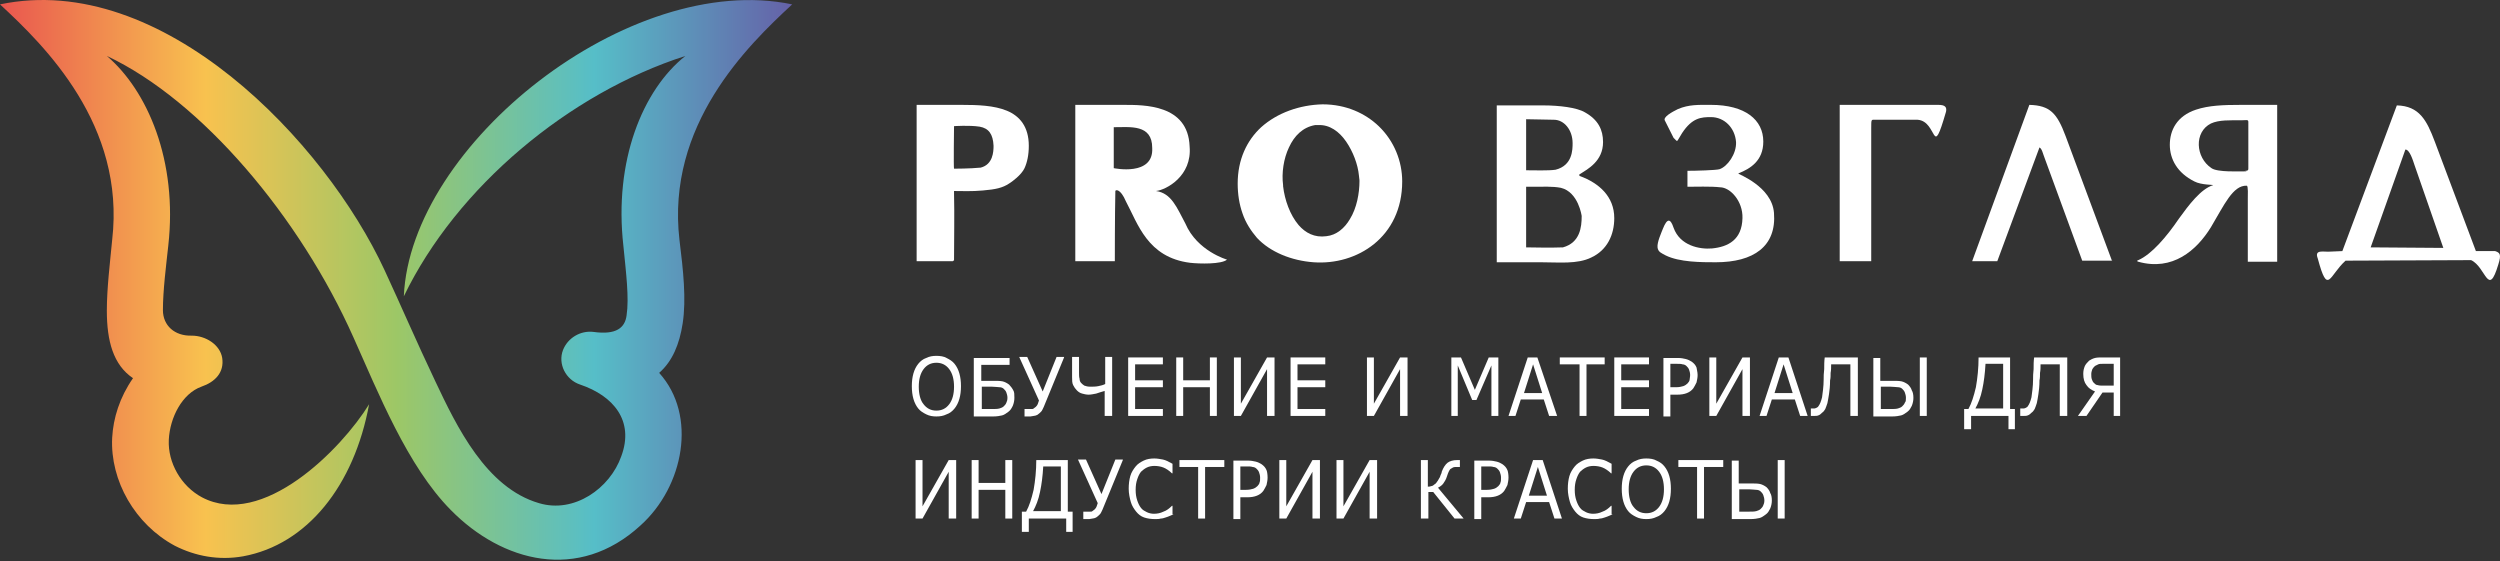
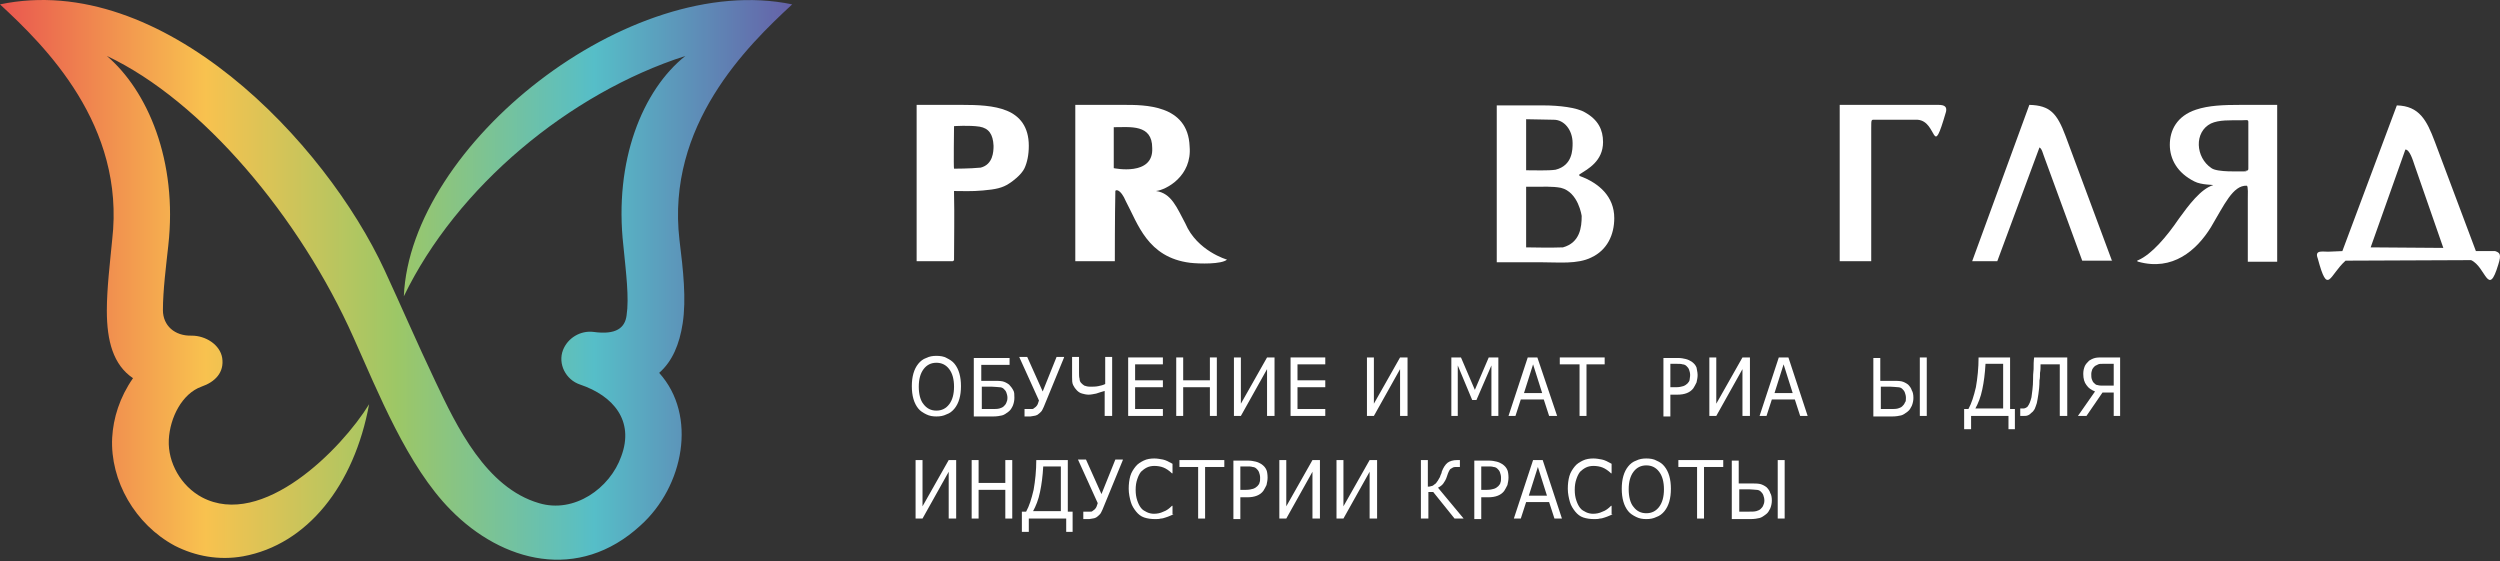
<svg xmlns="http://www.w3.org/2000/svg" width="245" height="55" viewBox="0 0 245 55" fill="none">
  <rect x="0" y="0" width="245" height="55" fill="#333333" stroke="none" />
  <path d="M93.547 35.655C93.757 35.915 93.914 36.228 94.018 36.593C94.123 36.957 94.175 37.374 94.175 37.843C94.175 38.312 94.123 38.729 94.018 39.094C93.914 39.459 93.757 39.771 93.547 40.032C93.338 40.292 93.076 40.501 92.762 40.605C92.448 40.761 92.134 40.813 91.767 40.813C91.401 40.813 91.087 40.761 90.773 40.605C90.459 40.449 90.197 40.292 89.988 40.032C89.778 39.771 89.621 39.459 89.516 39.094C89.412 38.729 89.359 38.312 89.359 37.843C89.359 37.374 89.412 36.957 89.516 36.593C89.621 36.228 89.778 35.915 89.988 35.655C90.197 35.394 90.459 35.186 90.773 35.081C91.087 34.925 91.401 34.873 91.767 34.873C92.134 34.873 92.5 34.925 92.762 35.081C93.076 35.238 93.338 35.394 93.547 35.655ZM93.495 37.895C93.495 37.166 93.338 36.593 93.024 36.176C92.71 35.759 92.291 35.55 91.767 35.55C91.244 35.55 90.825 35.759 90.511 36.176C90.197 36.593 90.04 37.166 90.04 37.895C90.04 38.625 90.197 39.25 90.511 39.615C90.825 40.032 91.244 40.24 91.767 40.24C92.291 40.24 92.71 40.032 93.024 39.615C93.338 39.198 93.495 38.625 93.495 37.895Z" fill="white" />
  <path d="M99.41 38.99C99.41 39.25 99.358 39.511 99.253 39.771C99.148 39.98 99.044 40.188 98.834 40.344C98.625 40.501 98.415 40.657 98.206 40.709C97.997 40.761 97.683 40.813 97.316 40.813H95.432V35.081H98.939V35.759H96.165V37.322H97.369C97.735 37.322 97.997 37.322 98.258 37.374C98.468 37.426 98.677 37.531 98.887 37.687C99.044 37.843 99.201 38.052 99.305 38.26C99.41 38.416 99.41 38.677 99.41 38.99ZM98.73 38.99C98.73 38.781 98.677 38.625 98.625 38.469C98.573 38.312 98.468 38.208 98.363 38.104C98.258 38 98.101 37.947 97.944 37.947C97.787 37.947 97.526 37.895 97.212 37.895H96.217V40.084H97.212C97.526 40.084 97.735 40.084 97.944 40.032C98.101 39.98 98.258 39.928 98.363 39.823C98.468 39.719 98.573 39.615 98.625 39.459C98.677 39.354 98.73 39.198 98.73 38.99Z" fill="white" />
  <path d="M104.278 35.029L102.289 39.875C102.184 40.084 102.132 40.24 102.027 40.344C101.922 40.448 101.818 40.553 101.661 40.657C101.556 40.709 101.399 40.761 101.294 40.761C101.19 40.761 101.085 40.813 100.98 40.813C100.875 40.813 100.771 40.813 100.666 40.813C100.509 40.813 100.457 40.813 100.404 40.813V40.084H100.457C100.509 40.084 100.561 40.084 100.614 40.084C100.718 40.084 100.771 40.084 100.875 40.084C100.928 40.084 100.98 40.084 101.085 40.084C101.19 40.084 101.242 40.084 101.294 40.032C101.347 39.979 101.451 39.927 101.504 39.875C101.556 39.823 101.661 39.719 101.713 39.562L101.818 39.25L99.881 34.977H100.666L102.184 38.364L103.545 34.977H104.278V35.029Z" fill="white" />
  <path d="M108.938 40.761H108.258V38.312C107.944 38.416 107.682 38.468 107.42 38.572C107.158 38.624 106.897 38.677 106.687 38.677C106.478 38.677 106.216 38.624 106.059 38.572C105.85 38.52 105.693 38.416 105.536 38.26C105.379 38.103 105.274 37.947 105.169 37.739C105.064 37.53 105.064 37.27 105.064 36.957V34.977H105.745V36.54C105.745 36.748 105.745 36.957 105.797 37.113C105.797 37.27 105.85 37.426 105.954 37.53C106.059 37.634 106.164 37.739 106.268 37.791C106.426 37.843 106.583 37.895 106.844 37.895C107.106 37.895 107.368 37.895 107.63 37.843C107.891 37.791 108.101 37.739 108.31 37.634V34.977H108.991V40.761H108.938Z" fill="white" />
  <path d="M113.963 40.761H110.561V35.029H113.963V35.706H111.241V37.27H113.963V37.947H111.241V40.084H113.963V40.761Z" fill="white" />
  <path d="M119.25 40.761H118.569V37.947H115.952V40.761H115.271V35.029H115.952V37.27H118.569V35.029H119.25V40.761Z" fill="white" />
  <path d="M124.852 40.761H124.171V36.175L121.606 40.761H120.926V35.029H121.606V39.562L124.171 35.029H124.904V40.761H124.852Z" fill="white" />
  <path d="M129.877 40.761H126.475V35.029H129.877V35.706H127.155V37.27H129.877V37.947H127.155V40.084H129.877V40.761Z" fill="white" />
  <path d="M137.887 40.761H137.207V36.175L134.641 40.761H133.961V35.029H134.641V39.562L137.207 35.029H137.939V40.761H137.887Z" fill="white" />
  <path d="M146.839 40.761H146.159V35.811L144.693 39.198H144.274L142.861 35.811V40.761H142.232V35.029H143.175L144.536 38.208L145.897 35.029H146.839V40.761Z" fill="white" />
  <path d="M152.598 40.761H151.813L151.289 39.146H149.038L148.515 40.761H147.834L149.719 35.029H150.661L152.598 40.761ZM151.132 38.52L150.242 35.706L149.352 38.52H151.132Z" fill="white" />
  <path d="M157.309 35.706H155.477V40.761H154.796V35.706H152.859V35.029H157.257V35.706H157.309Z" fill="white" />
-   <path d="M161.602 40.761H158.199V35.029H161.602V35.706H158.88V37.27H161.602V37.947H158.88V40.084H161.602V40.761Z" fill="white" />
  <path d="M166.366 36.749C166.366 37.01 166.314 37.218 166.261 37.478C166.157 37.687 166.052 37.895 165.947 38.052C165.79 38.26 165.581 38.416 165.319 38.521C165.057 38.625 164.743 38.677 164.377 38.677H163.696V40.813H163.016V35.081H164.429C164.743 35.081 165.005 35.133 165.214 35.186C165.424 35.238 165.633 35.342 165.79 35.446C166 35.602 166.157 35.759 166.261 36.019C166.261 36.124 166.366 36.436 166.366 36.749ZM165.633 36.749C165.633 36.541 165.581 36.384 165.528 36.228C165.476 36.072 165.371 35.967 165.267 35.863C165.162 35.759 165.005 35.707 164.9 35.707C164.743 35.655 164.586 35.655 164.377 35.655H163.696V37.947H164.272C164.534 37.947 164.795 37.895 164.953 37.843C165.11 37.791 165.267 37.687 165.371 37.583C165.476 37.478 165.581 37.322 165.581 37.218C165.581 37.114 165.633 36.957 165.633 36.749Z" fill="white" />
  <path d="M171.442 40.761H170.761V36.175L168.196 40.761H167.516V35.029H168.196V39.562L170.761 35.029H171.494V40.761H171.442Z" fill="white" />
  <path d="M177.149 40.761H176.416L175.893 39.146H173.642L173.118 40.761H172.438L174.322 35.029H175.264L177.149 40.761ZM175.683 38.52L174.793 35.706L173.903 38.52H175.683Z" fill="white" />
-   <path d="M182.017 40.761H181.337V35.706H179.452C179.452 36.019 179.452 36.28 179.4 36.54C179.4 36.801 179.4 37.061 179.347 37.27C179.347 37.843 179.295 38.26 179.243 38.624C179.19 38.989 179.138 39.25 179.086 39.51C179.033 39.719 178.929 39.927 178.876 40.084C178.772 40.24 178.719 40.344 178.562 40.448C178.458 40.553 178.353 40.657 178.196 40.709C178.091 40.761 177.934 40.761 177.777 40.761C177.725 40.761 177.672 40.761 177.62 40.761C177.568 40.761 177.515 40.761 177.463 40.761V40.032H177.515C177.515 40.032 177.568 40.032 177.62 40.032C177.672 40.032 177.672 40.032 177.725 40.032C177.829 40.032 177.882 40.032 177.986 39.979C178.039 39.927 178.143 39.927 178.196 39.823C178.353 39.615 178.458 39.354 178.562 38.937C178.615 38.52 178.719 37.895 178.719 37.165C178.719 36.905 178.719 36.592 178.772 36.175C178.772 35.758 178.772 35.394 178.824 35.029H182.07V40.761H182.017Z" fill="white" />
  <path d="M187.514 38.989C187.514 39.25 187.462 39.51 187.357 39.771C187.252 39.979 187.148 40.188 186.938 40.344C186.729 40.501 186.519 40.657 186.31 40.709C186.101 40.761 185.787 40.813 185.42 40.813H183.588V35.081H184.268V37.322H185.472C185.839 37.322 186.101 37.322 186.362 37.374C186.572 37.426 186.781 37.53 186.991 37.687C187.148 37.843 187.305 38.051 187.357 38.26C187.462 38.416 187.514 38.677 187.514 38.989ZM186.781 38.989C186.781 38.781 186.729 38.624 186.676 38.468C186.624 38.312 186.519 38.208 186.415 38.103C186.31 37.999 186.153 37.947 185.996 37.947C185.839 37.947 185.577 37.895 185.263 37.895H184.321V40.084H185.263C185.577 40.084 185.787 40.084 185.996 40.032C186.153 39.979 186.31 39.927 186.415 39.823C186.519 39.719 186.624 39.615 186.676 39.458C186.781 39.354 186.781 39.198 186.781 38.989ZM188.823 40.761H188.142V35.029H188.823V40.761Z" fill="white" />
  <path d="M197.459 42.064H196.831V40.761H193.167V42.064H192.486V40.084H192.905C193.219 39.51 193.429 38.833 193.638 37.947C193.795 37.061 193.9 36.071 193.9 35.029H196.988V40.084H197.459V42.064ZM196.308 40.084V35.654H194.58C194.528 36.592 194.423 37.426 194.266 38.156C194.109 38.937 193.847 39.562 193.586 40.032H196.308V40.084Z" fill="white" />
  <path d="M202.539 40.761H201.858V35.706H199.974C199.974 36.019 199.974 36.28 199.921 36.54C199.921 36.801 199.921 37.061 199.869 37.27C199.869 37.843 199.817 38.26 199.764 38.624C199.712 38.989 199.66 39.25 199.607 39.51C199.555 39.719 199.45 39.927 199.398 40.084C199.293 40.24 199.241 40.344 199.084 40.448C198.979 40.553 198.874 40.657 198.717 40.709C198.613 40.761 198.456 40.761 198.298 40.761C198.246 40.761 198.194 40.761 198.141 40.761C198.089 40.761 198.037 40.761 197.984 40.761V40.032H198.037C198.037 40.032 198.089 40.032 198.141 40.032C198.194 40.032 198.194 40.032 198.246 40.032C198.351 40.032 198.403 40.032 198.508 39.979C198.56 39.927 198.665 39.927 198.717 39.823C198.874 39.615 198.979 39.354 199.084 38.937C199.136 38.52 199.241 37.895 199.241 37.165C199.241 36.905 199.241 36.592 199.293 36.175C199.293 35.758 199.293 35.394 199.345 35.029H202.591V40.761H202.539Z" fill="white" />
  <path d="M207.825 40.761H207.144V38.468H206.045L204.474 40.761H203.637L205.312 38.364C204.945 38.208 204.684 38.051 204.474 37.739C204.265 37.478 204.16 37.113 204.16 36.644C204.16 36.332 204.213 36.123 204.317 35.863C204.422 35.654 204.579 35.498 204.736 35.342C204.893 35.237 205.102 35.133 205.312 35.081C205.521 35.029 205.783 35.029 206.045 35.029H207.772V40.761H207.825ZM207.144 37.843V35.654H206.097C205.888 35.654 205.731 35.654 205.626 35.706C205.521 35.758 205.417 35.811 205.312 35.863C205.207 35.967 205.102 36.071 205.05 36.175C204.998 36.332 204.945 36.488 204.945 36.644C204.945 36.853 204.945 37.009 204.998 37.165C205.05 37.322 205.102 37.426 205.207 37.53C205.312 37.634 205.417 37.739 205.574 37.739C205.731 37.791 205.888 37.791 206.097 37.791H207.144V37.843Z" fill="white" />
  <path d="M93.653 50.818H92.972V46.233L90.407 50.818H89.727V45.086H90.407V49.62L92.972 45.086H93.705V50.818H93.653Z" fill="white" />
  <path d="M99.201 50.818H98.521V48.004H95.903V50.818H95.223V45.086H95.903V47.327H98.521V45.086H99.201V50.818Z" fill="white" />
  <path d="M105.168 52.121H104.488V50.818H100.823V52.121H100.143V50.141H100.561C100.875 49.568 101.085 48.89 101.294 48.004C101.451 47.118 101.556 46.128 101.556 45.086H104.645V50.141H105.116V52.121H105.168ZM103.964 50.141V45.712H102.237C102.184 46.65 102.079 47.483 101.922 48.213C101.765 48.994 101.504 49.62 101.242 50.089H103.964V50.141Z" fill="white" />
  <path d="M110.038 45.087L108.049 49.933C107.944 50.141 107.892 50.298 107.787 50.402C107.682 50.506 107.578 50.61 107.42 50.715C107.316 50.767 107.159 50.819 107.054 50.819C106.949 50.819 106.845 50.871 106.74 50.871C106.635 50.871 106.531 50.871 106.426 50.871C106.269 50.871 106.216 50.871 106.164 50.871V50.141H106.216C106.269 50.141 106.321 50.141 106.374 50.141C106.478 50.141 106.531 50.141 106.635 50.141C106.688 50.141 106.74 50.141 106.845 50.141C106.949 50.141 107.002 50.141 107.054 50.089C107.106 50.037 107.211 49.985 107.263 49.933C107.316 49.881 107.42 49.776 107.473 49.62L107.578 49.307L105.641 45.035H106.426L107.944 48.422L109.305 45.035H110.038V45.087Z" fill="white" />
  <path d="M115.011 50.401C114.906 50.454 114.749 50.506 114.644 50.558C114.539 50.61 114.382 50.662 114.225 50.714C114.068 50.766 113.911 50.818 113.754 50.818C113.597 50.87 113.388 50.87 113.178 50.87C112.812 50.87 112.445 50.818 112.131 50.714C111.817 50.61 111.556 50.401 111.346 50.141C111.137 49.88 110.927 49.568 110.823 49.203C110.718 48.838 110.613 48.369 110.613 47.9C110.613 47.431 110.666 47.014 110.77 46.65C110.875 46.285 111.084 45.972 111.294 45.712C111.503 45.451 111.765 45.295 112.079 45.138C112.393 44.982 112.76 44.93 113.126 44.93C113.388 44.93 113.702 44.982 113.964 45.034C114.225 45.086 114.539 45.243 114.906 45.451V46.389H114.854C114.592 46.129 114.278 45.92 114.016 45.816C113.754 45.712 113.44 45.66 113.126 45.66C112.864 45.66 112.603 45.712 112.393 45.816C112.184 45.92 111.974 46.076 111.817 46.233C111.66 46.441 111.556 46.65 111.451 46.962C111.346 47.275 111.294 47.587 111.294 48.004C111.294 48.421 111.346 48.734 111.451 49.047C111.556 49.359 111.66 49.568 111.817 49.776C111.974 49.985 112.184 50.089 112.393 50.193C112.603 50.297 112.864 50.349 113.074 50.349C113.388 50.349 113.702 50.297 114.016 50.141C114.33 50.037 114.592 49.828 114.854 49.568H114.906V50.401H115.011Z" fill="white" />
  <path d="M119.931 45.764H118.099V50.818H117.418V45.764H115.586V45.086H119.983V45.764H119.931Z" fill="white" />
  <path d="M124.223 46.806C124.223 47.066 124.171 47.275 124.119 47.535C124.014 47.744 123.909 47.952 123.805 48.108C123.648 48.317 123.438 48.473 123.176 48.577C122.915 48.682 122.601 48.734 122.234 48.734H121.554V50.87H120.873V45.138H122.286C122.601 45.138 122.862 45.19 123.072 45.242C123.281 45.294 123.491 45.399 123.648 45.503C123.857 45.659 124.014 45.816 124.119 46.076C124.171 46.18 124.223 46.493 124.223 46.806ZM123.491 46.806C123.491 46.597 123.438 46.441 123.386 46.285C123.333 46.128 123.229 46.024 123.124 45.92C123.019 45.816 122.862 45.764 122.758 45.764C122.601 45.711 122.444 45.711 122.234 45.711H121.554V48.004H122.129C122.391 48.004 122.653 47.952 122.81 47.9C122.967 47.848 123.124 47.744 123.229 47.639C123.333 47.535 123.438 47.379 123.438 47.275C123.491 47.17 123.491 47.014 123.491 46.806Z" fill="white" />
  <path d="M129.301 50.818H128.621V46.233L126.056 50.818H125.375V45.086H126.056V49.62L128.621 45.086H129.354V50.818H129.301Z" fill="white" />
  <path d="M134.903 50.818H134.222V46.233L131.657 50.818H130.977V45.086H131.657V49.62L134.222 45.086H134.955V50.818H134.903Z" fill="white" />
  <path d="M143.436 50.818H142.546L140.452 48.213H139.981V50.818H139.248V45.086H139.929V47.692C140.033 47.692 140.138 47.692 140.243 47.64C140.347 47.64 140.452 47.587 140.557 47.483C140.661 47.431 140.766 47.327 140.819 47.223C140.923 47.118 140.976 46.962 141.08 46.806C141.133 46.754 141.133 46.65 141.185 46.545C141.237 46.441 141.29 46.337 141.29 46.233C141.447 45.816 141.656 45.503 141.865 45.347C142.075 45.19 142.389 45.086 142.808 45.086H143.07V45.764H142.755C142.598 45.764 142.494 45.764 142.389 45.816C142.284 45.868 142.232 45.92 142.127 45.972C142.075 46.024 142.023 46.128 141.97 46.233C141.918 46.337 141.865 46.493 141.813 46.65C141.708 47.014 141.551 47.223 141.447 47.379C141.342 47.535 141.133 47.692 140.923 47.796L143.436 50.818Z" fill="white" />
  <path d="M147.833 46.806C147.833 47.066 147.78 47.275 147.728 47.535C147.623 47.744 147.519 47.952 147.414 48.108C147.257 48.317 147.048 48.473 146.786 48.577C146.524 48.682 146.21 48.734 145.844 48.734H145.163V50.87H144.482V45.138H145.896C146.21 45.138 146.472 45.19 146.681 45.242C146.89 45.294 147.1 45.399 147.257 45.503C147.466 45.659 147.623 45.816 147.728 46.076C147.78 46.18 147.833 46.493 147.833 46.806ZM147.1 46.806C147.1 46.597 147.048 46.441 146.995 46.285C146.943 46.128 146.838 46.024 146.733 45.92C146.629 45.816 146.472 45.764 146.367 45.764C146.21 45.711 146.053 45.711 145.844 45.711H145.163V48.004H145.739C146.001 48.004 146.262 47.952 146.419 47.9C146.576 47.848 146.733 47.744 146.838 47.639C146.943 47.535 147.048 47.379 147.048 47.275C147.1 47.17 147.1 47.014 147.1 46.806Z" fill="white" />
  <path d="M153.069 50.818H152.336L151.812 49.203H149.561L149.038 50.818H148.357L150.242 45.086H151.184L153.069 50.818ZM151.603 48.578L150.713 45.764L149.823 48.578H151.603Z" fill="white" />
  <path d="M158.042 50.401C157.937 50.454 157.78 50.506 157.675 50.558C157.571 50.61 157.414 50.662 157.257 50.714C157.1 50.766 156.943 50.818 156.785 50.818C156.628 50.87 156.419 50.87 156.21 50.87C155.843 50.87 155.477 50.818 155.163 50.714C154.849 50.61 154.587 50.401 154.377 50.141C154.168 49.88 153.959 49.568 153.854 49.203C153.749 48.838 153.645 48.369 153.645 47.9C153.645 47.431 153.697 47.014 153.802 46.65C153.906 46.285 154.116 45.972 154.325 45.712C154.534 45.451 154.796 45.295 155.11 45.138C155.424 44.982 155.791 44.93 156.157 44.93C156.419 44.93 156.733 44.982 156.995 45.034C157.257 45.086 157.571 45.243 157.937 45.451V46.389H157.885C157.623 46.129 157.309 45.92 157.047 45.816C156.785 45.712 156.471 45.66 156.157 45.66C155.896 45.66 155.634 45.712 155.424 45.816C155.215 45.92 155.006 46.076 154.849 46.233C154.692 46.441 154.587 46.65 154.482 46.962C154.377 47.275 154.325 47.587 154.325 48.004C154.325 48.421 154.377 48.734 154.482 49.047C154.587 49.359 154.692 49.568 154.849 49.776C155.006 49.985 155.215 50.089 155.424 50.193C155.634 50.297 155.896 50.349 156.105 50.349C156.419 50.349 156.733 50.297 157.047 50.141C157.361 50.037 157.623 49.828 157.885 49.568H157.937V50.401H158.042Z" fill="white" />
  <path d="M163.12 45.712C163.329 45.972 163.486 46.285 163.591 46.65C163.695 47.014 163.748 47.431 163.748 47.9C163.748 48.369 163.695 48.786 163.591 49.151C163.486 49.516 163.329 49.828 163.12 50.089C162.91 50.349 162.648 50.558 162.334 50.662C162.02 50.818 161.706 50.87 161.34 50.87C160.973 50.87 160.659 50.818 160.345 50.662C160.031 50.506 159.769 50.349 159.56 50.089C159.35 49.828 159.193 49.516 159.089 49.151C158.984 48.786 158.932 48.369 158.932 47.9C158.932 47.431 158.984 47.014 159.089 46.65C159.193 46.285 159.35 45.972 159.56 45.712C159.769 45.451 160.031 45.243 160.345 45.138C160.659 44.982 160.973 44.93 161.34 44.93C161.706 44.93 162.073 44.982 162.334 45.138C162.701 45.295 162.91 45.451 163.12 45.712ZM163.067 47.952C163.067 47.223 162.91 46.65 162.596 46.233C162.282 45.816 161.863 45.607 161.34 45.607C160.816 45.607 160.397 45.816 160.083 46.233C159.769 46.65 159.612 47.223 159.612 47.952C159.612 48.682 159.769 49.307 160.083 49.672C160.397 50.089 160.816 50.297 161.34 50.297C161.863 50.297 162.282 50.089 162.596 49.672C162.91 49.255 163.067 48.682 163.067 47.952Z" fill="white" />
  <path d="M168.825 45.764H166.993V50.818H166.313V45.764H164.48V45.086H168.878V45.764H168.825Z" fill="white" />
  <path d="M173.641 49.047C173.641 49.307 173.589 49.568 173.484 49.828C173.379 50.037 173.275 50.245 173.065 50.401C172.856 50.558 172.646 50.714 172.437 50.766C172.228 50.818 171.914 50.87 171.547 50.87H169.715V45.138H170.395V47.379H171.599C171.966 47.379 172.228 47.379 172.489 47.431C172.699 47.483 172.908 47.587 173.118 47.744C173.275 47.9 173.432 48.108 173.484 48.317C173.589 48.473 173.641 48.734 173.641 49.047ZM172.908 49.047C172.908 48.838 172.856 48.682 172.803 48.525C172.751 48.369 172.646 48.265 172.542 48.161C172.437 48.056 172.28 48.004 172.123 48.004C171.966 48.004 171.704 47.952 171.39 47.952H170.448V50.141H171.39C171.704 50.141 171.913 50.141 172.123 50.089C172.28 50.037 172.437 49.984 172.542 49.88C172.646 49.776 172.751 49.672 172.803 49.516C172.856 49.411 172.908 49.255 172.908 49.047ZM174.897 50.818H174.217V45.086H174.897V50.818Z" fill="white" />
  <path fill-rule="evenodd" clip-rule="evenodd" d="M36.173 39.615C34.707 47.588 30.101 53.372 23.819 54.519C21.463 54.935 19.16 54.519 17.118 53.476C13.244 51.392 10.784 47.119 10.993 42.898C11.098 40.97 11.726 38.938 13.035 37.062C11.098 35.759 10.47 33.414 10.47 30.444C10.47 28.255 10.784 25.702 10.993 23.513C12.302 12.258 4.397 4.493 0 0.429C15.914 -2.906 31.881 13.925 37.691 26.483C39.262 29.871 40.832 33.518 42.664 37.374C44.758 41.804 47.638 47.796 52.82 49.308C56.275 50.35 59.783 47.849 60.882 44.722C62.191 41.231 60.097 38.781 56.851 37.687C55.438 37.218 54.652 35.655 55.176 34.3C55.647 33.101 56.903 32.372 58.16 32.528C60.411 32.841 61.248 32.111 61.405 30.913C61.667 29.193 61.353 26.744 61.091 24.086C60.149 15.749 62.976 8.818 67.164 5.483C55.804 9.131 44.758 18.302 39.576 29.037C40.204 14.186 61.667 -2.906 77.634 0.429C73.236 4.493 65.279 12.258 66.588 23.513C66.954 26.483 67.269 29.297 66.902 31.695C66.588 33.727 65.907 35.394 64.599 36.541C68.368 40.709 67.007 47.692 62.767 51.496C56.694 57.072 49.208 55.092 44.183 49.985C39.942 45.712 37.063 38.469 34.655 33.101C29.42 21.325 19.788 9.86 10.47 5.483C14.448 8.87 17.432 15.749 16.49 24.086C16.281 26.015 15.966 28.464 15.966 30.392C15.966 31.903 17.118 32.945 18.793 32.893C20.154 32.893 21.568 33.779 21.777 35.082C21.987 36.489 21.097 37.426 19.736 37.895C17.851 38.573 16.647 40.918 16.542 43.106C16.438 45.347 17.746 47.64 19.788 48.734C25.703 51.861 33.451 44.044 36.173 39.615Z" fill="url(#paint0_linear_3037_4224)" />
  <path fill-rule="evenodd" clip-rule="evenodd" d="M93.39 25.598H89.83V10.278H94.28C95.798 10.278 97.421 10.33 98.677 10.851C99.933 11.372 100.823 12.414 100.823 14.29C100.823 15.176 100.666 15.905 100.405 16.479C100.09 17.156 99.148 17.834 98.886 17.99C98.258 18.407 97.578 18.563 96.321 18.667C95.274 18.771 94.227 18.719 93.495 18.719V18.928C93.547 21.116 93.495 23.357 93.495 25.546H93.39V25.598ZM93.495 16.531C93.495 16.531 95.065 16.531 96.112 16.427C97.316 16.114 97.368 14.863 97.368 14.29C97.316 13.144 96.897 12.57 96.007 12.414C95.013 12.258 93.495 12.362 93.495 12.362C93.495 12.362 93.442 16.479 93.495 16.531Z" fill="white" />
  <path fill-rule="evenodd" clip-rule="evenodd" d="M109.253 25.598H105.379V10.278H110.09C112.132 10.278 116.425 10.226 116.582 14.342C116.843 17.26 114.278 18.615 113.284 18.719C114.802 18.928 115.325 20.335 116.163 21.898C117.314 24.608 120.246 25.442 120.246 25.442C119.723 25.91 117.524 25.858 116.634 25.754C112.446 25.233 111.504 21.898 110.352 19.762C109.776 18.407 109.305 18.615 109.305 18.719C109.253 20.96 109.253 25.598 109.253 25.598ZM109.148 16.479C109.148 16.479 113.074 17.312 112.917 14.498C112.917 12.154 110.771 12.466 109.148 12.466V16.479Z" fill="white" />
-   <path fill-rule="evenodd" clip-rule="evenodd" d="M123.596 12.466C122.183 13.769 121.293 15.645 121.293 17.989C121.293 19.032 121.45 20.022 121.764 20.908C122.078 21.846 122.602 22.627 123.178 23.305C124.486 24.712 126.58 25.545 128.727 25.702C132.967 26.014 137.416 23.253 137.416 17.781C137.416 15.801 136.631 13.821 135.113 12.362C133.804 11.111 131.92 10.225 129.616 10.225C127.365 10.277 125.167 11.059 123.596 12.466ZM132.286 21.481C131.763 22.367 130.978 23.044 129.983 23.148C128.831 23.305 127.941 22.836 127.261 22.054C126.423 21.064 125.9 19.605 125.743 18.25V18.146C125.586 16.947 125.795 15.54 126.318 14.446C126.842 13.3 127.68 12.466 128.884 12.257H128.936C129.041 12.257 129.145 12.257 129.198 12.257C130.297 12.205 131.239 12.883 131.92 13.873C132.6 14.863 133.072 16.113 133.176 17.208C133.176 17.364 133.229 17.52 133.229 17.729C133.229 18.927 132.967 20.387 132.286 21.481Z" fill="white" />
  <path fill-rule="evenodd" clip-rule="evenodd" d="M206.989 25.598L202.435 13.352C201.597 11.111 200.916 10.33 198.875 10.278L193.273 25.598H195.734L199.869 14.446C200.131 14.603 200.184 15.02 200.393 15.541L204.057 25.546H206.989V25.598Z" fill="white" />
  <path fill-rule="evenodd" clip-rule="evenodd" d="M183.798 11.737C183.38 11.737 183.38 11.632 183.38 12.57V25.598H180.291V10.278H189.976C190.604 10.278 190.813 10.486 190.708 10.955C189.295 15.801 189.923 11.893 187.934 11.737H183.798Z" fill="white" />
  <path fill-rule="evenodd" clip-rule="evenodd" d="M146.682 25.702H151.027C152.754 25.702 154.586 25.91 155.947 25.233C157.518 24.503 158.198 22.992 158.198 21.377C158.198 19.24 156.68 17.937 154.848 17.26C154.743 17.26 154.743 17.051 154.848 17.051C155.581 16.582 157.099 15.801 157.099 13.925C157.099 12.726 156.628 11.736 155.319 11.007C154.534 10.538 152.806 10.329 151.236 10.329H146.682V25.702ZM155.005 21.168C155.005 22.262 154.848 23.773 153.173 24.242C152.231 24.295 149.561 24.242 149.561 24.242V18.302C151.445 18.302 152.126 18.25 152.964 18.406C154.691 18.823 155.005 21.168 155.005 21.168ZM154.115 14.029C154.115 14.654 154.115 16.218 152.44 16.634C151.707 16.739 150.398 16.687 149.561 16.687V11.684C150.503 11.684 151.445 11.736 152.283 11.736C153.278 11.736 154.115 12.726 154.115 14.029Z" fill="white" />
  <path fill-rule="evenodd" clip-rule="evenodd" d="M223.164 25.598V10.278H219.604C217.877 10.278 216.463 10.33 215.207 10.747C213.322 11.372 212.642 12.779 212.642 14.186C212.642 15.593 213.375 16.948 215.05 17.781C215.731 18.146 216.987 18.094 216.882 18.146C215.678 18.511 214.474 20.126 213.532 21.429C212.328 23.201 210.862 24.92 209.553 25.494C209.396 25.546 209.396 25.598 209.553 25.65C212.904 26.588 215.259 24.556 216.673 22.263C217.982 20.074 218.819 18.146 220.18 18.198C220.337 18.198 220.285 19.188 220.285 19.449V25.65H223.164V25.598ZM220.18 16.791C219.447 16.791 217.301 16.895 216.725 16.479C215.155 15.437 214.998 12.935 216.673 12.101C217.458 11.737 218.557 11.789 219.604 11.789C220.128 11.789 220.337 11.685 220.337 11.945V16.531C220.337 16.687 220.285 16.739 220.023 16.739L220.18 16.791Z" fill="white" />
-   <path fill-rule="evenodd" clip-rule="evenodd" d="M172.803 13.873C172.803 11.736 171.023 10.277 167.673 10.277C166.469 10.277 165.527 10.225 164.427 10.694C163.904 10.955 162.909 11.476 163.171 11.841L164.009 13.508C164.48 13.925 164.218 14.029 164.846 13.039C165.841 11.528 166.731 11.476 167.673 11.476C168.982 11.476 170.029 12.518 170.133 13.925C170.186 15.071 169.296 16.322 168.511 16.582C168.144 16.687 166.155 16.739 165.37 16.739C165.37 16.999 165.37 18.042 165.37 18.302C166.05 18.302 167.725 18.25 168.563 18.354C169.558 18.354 170.814 19.709 170.762 21.377C170.709 23.513 169.348 24.191 167.778 24.347C166.574 24.451 164.637 24.086 164.009 22.315C163.694 21.377 163.38 21.377 162.962 22.419C162.805 22.836 162.386 23.722 162.438 24.243C162.49 24.712 162.857 24.816 163.223 25.024C164.584 25.702 166.731 25.702 168.144 25.702C171.861 25.702 174.112 24.138 173.85 20.855C173.641 18.25 170.29 17.052 170.343 16.999C171.547 16.53 172.803 15.749 172.803 13.873Z" fill="white" />
  <path fill-rule="evenodd" clip-rule="evenodd" d="M242.167 25.493C243.633 26.171 243.842 29.245 244.837 25.91C245.151 24.92 244.994 24.764 244.523 24.607H242.638L238.607 13.873C237.822 11.788 237.089 10.381 234.89 10.329L229.551 24.607L228.347 24.659C227.719 24.712 226.776 24.399 227.143 25.337C228.137 29.037 228.242 27.004 229.865 25.545L242.167 25.493ZM232.325 24.242L235.728 14.654C236.147 14.654 236.461 15.697 236.618 16.166L239.445 24.295L232.325 24.242Z" fill="white" />
  <defs>
    <linearGradient id="paint0_linear_3037_4224" x1="0" y1="27.428" x2="77.589" y2="27.428" gradientUnits="userSpaceOnUse">
      <stop stop-color="#E9564F" />
      <stop offset="0.26" stop-color="#F8C24F" />
      <stop offset="0.5" stop-color="#9DC766" />
      <stop offset="0.75" stop-color="#56BEC8" />
      <stop offset="1" stop-color="#6561A8" />
    </linearGradient>
  </defs>
</svg>